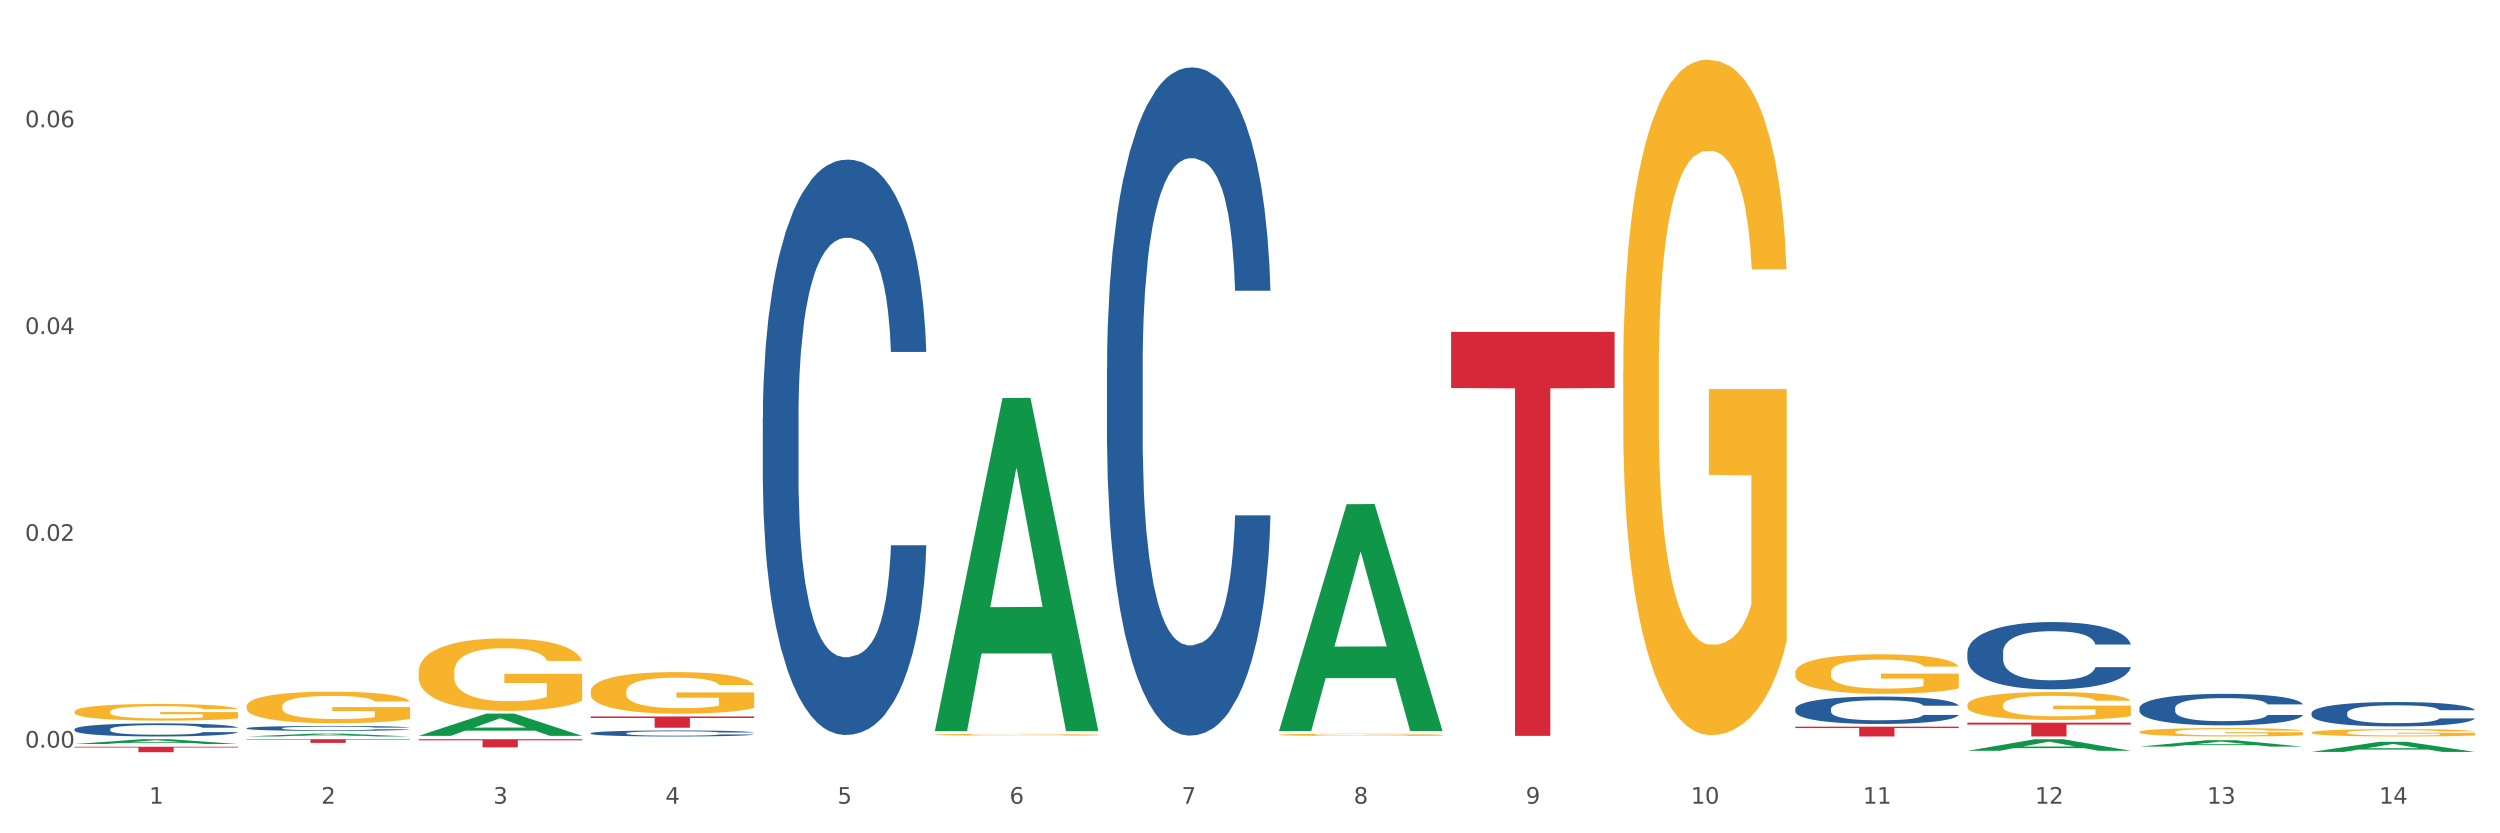
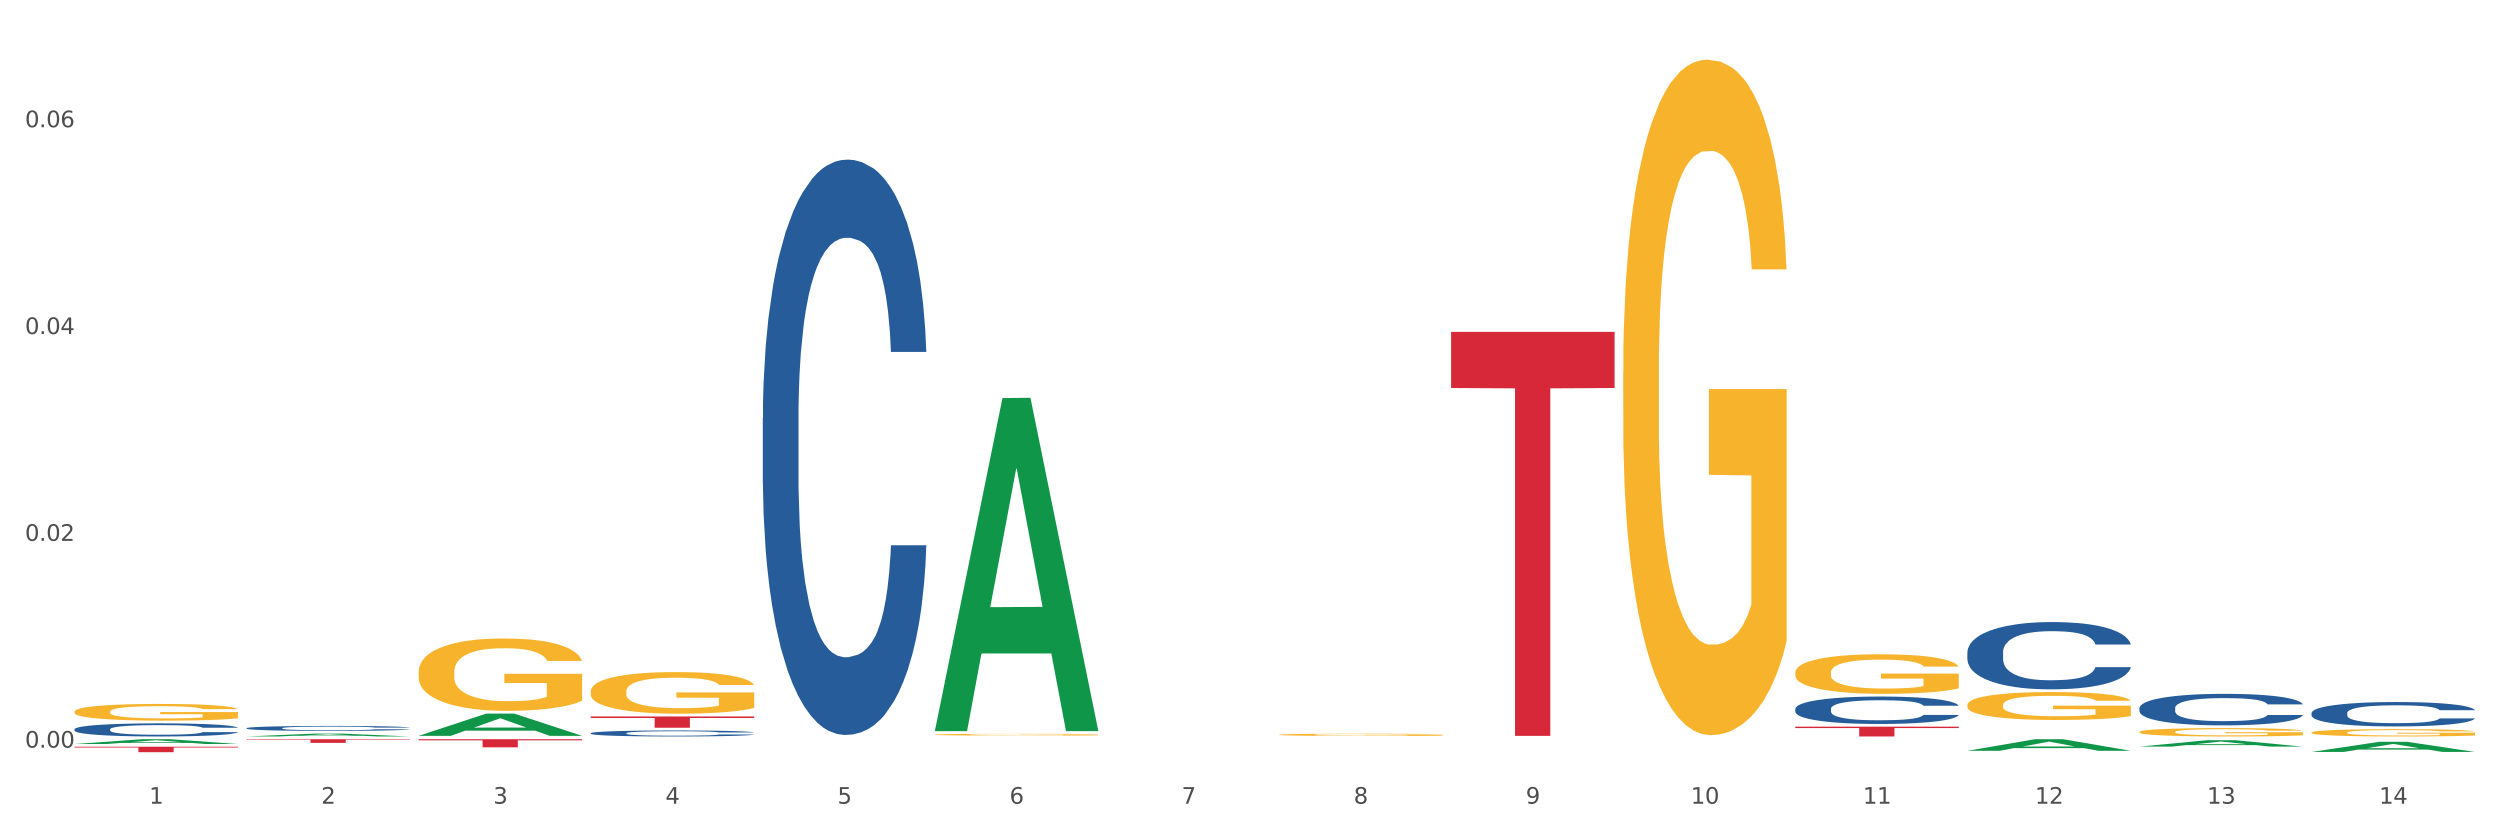
<svg xmlns="http://www.w3.org/2000/svg" xmlns:xlink="http://www.w3.org/1999/xlink" width="1080pt" height="360pt" viewBox="0 0 1080 360" version="1.1">
  <rect x="0" y="0" width="1080" height="360" fill="#333333" stroke="none" />
  <defs>
    <style type="text/css">*{stroke-linejoin: round; stroke-linecap: butt}</style>
  </defs>
  <g id="figure_1">
    <g id="patch_1">
      <path d="M 0 360  L 1080 360  L 1080 0  L 0 0  z " style="fill: #ffffff; stroke: #ffffff; stroke-linejoin: miter" />
    </g>
    <g id="axes_1">
      <g id="matplotlib.axis_1">
        <g id="xtick_1">
          <g id="text_1">
            <g style="fill: #4d4d4d" transform="translate(64.432 347.204) scale(0.096 -0.096)">
              <defs>
                <path id="DejaVuSans-31" d="M 794 531  L 1825 531  L 1825 4091  L 703 3866  L 703 4441  L 1819 4666  L 2450 4666  L 2450 531  L 3481 531  L 3481 0  L 794 0  L 794 531  z " transform="scale(0.016)" />
              </defs>
              <use xlink:href="#DejaVuSans-31" />
            </g>
          </g>
        </g>
        <g id="xtick_2">
          <g id="text_2">
            <g style="fill: #4d4d4d" transform="translate(138.771 347.204) scale(0.096 -0.096)">
              <defs>
                <path id="DejaVuSans-32" d="M 1228 531  L 3431 531  L 3431 0  L 469 0  L 469 531  Q 828 903 1448 1529  Q 2069 2156 2228 2338  Q 2531 2678 2651 2914  Q 2772 3150 2772 3378  Q 2772 3750 2511 3984  Q 2250 4219 1831 4219  Q 1534 4219 1204 4116  Q 875 4013 500 3803  L 500 4441  Q 881 4594 1212 4672  Q 1544 4750 1819 4750  Q 2544 4750 2975 4387  Q 3406 4025 3406 3419  Q 3406 3131 3298 2873  Q 3191 2616 2906 2266  Q 2828 2175 2409 1742  Q 1991 1309 1228 531  z " transform="scale(0.016)" />
              </defs>
              <use xlink:href="#DejaVuSans-32" />
            </g>
          </g>
        </g>
        <g id="xtick_3">
          <g id="text_3">
            <g style="fill: #4d4d4d" transform="translate(213.109 347.204) scale(0.096 -0.096)">
              <defs>
                <path id="DejaVuSans-33" d="M 2597 2516  Q 3050 2419 3304 2112  Q 3559 1806 3559 1356  Q 3559 666 3084 287  Q 2609 -91 1734 -91  Q 1441 -91 1130 -33  Q 819 25 488 141  L 488 750  Q 750 597 1062 519  Q 1375 441 1716 441  Q 2309 441 2620 675  Q 2931 909 2931 1356  Q 2931 1769 2642 2001  Q 2353 2234 1838 2234  L 1294 2234  L 1294 2753  L 1863 2753  Q 2328 2753 2575 2939  Q 2822 3125 2822 3475  Q 2822 3834 2567 4026  Q 2313 4219 1838 4219  Q 1578 4219 1281 4162  Q 984 4106 628 3988  L 628 4550  Q 988 4650 1302 4700  Q 1616 4750 1894 4750  Q 2613 4750 3031 4423  Q 3450 4097 3450 3541  Q 3450 3153 3228 2886  Q 3006 2619 2597 2516  z " transform="scale(0.016)" />
              </defs>
              <use xlink:href="#DejaVuSans-33" />
            </g>
          </g>
        </g>
        <g id="xtick_4">
          <g id="text_4">
            <g style="fill: #4d4d4d" transform="translate(287.448 347.204) scale(0.096 -0.096)">
              <defs>
                <path id="DejaVuSans-34" d="M 2419 4116  L 825 1625  L 2419 1625  L 2419 4116  z M 2253 4666  L 3047 4666  L 3047 1625  L 3713 1625  L 3713 1100  L 3047 1100  L 3047 0  L 2419 0  L 2419 1100  L 313 1100  L 313 1709  L 2253 4666  z " transform="scale(0.016)" />
              </defs>
              <use xlink:href="#DejaVuSans-34" />
            </g>
          </g>
        </g>
        <g id="xtick_5">
          <g id="text_5">
            <g style="fill: #4d4d4d" transform="translate(361.787 347.204) scale(0.096 -0.096)">
              <defs>
                <path id="DejaVuSans-35" d="M 691 4666  L 3169 4666  L 3169 4134  L 1269 4134  L 1269 2991  Q 1406 3038 1543 3061  Q 1681 3084 1819 3084  Q 2600 3084 3056 2656  Q 3513 2228 3513 1497  Q 3513 744 3044 326  Q 2575 -91 1722 -91  Q 1428 -91 1123 -41  Q 819 9 494 109  L 494 744  Q 775 591 1075 516  Q 1375 441 1709 441  Q 2250 441 2565 725  Q 2881 1009 2881 1497  Q 2881 1984 2565 2268  Q 2250 2553 1709 2553  Q 1456 2553 1204 2497  Q 953 2441 691 2322  L 691 4666  z " transform="scale(0.016)" />
              </defs>
              <use xlink:href="#DejaVuSans-35" />
            </g>
          </g>
        </g>
        <g id="xtick_6">
          <g id="text_6">
            <g style="fill: #4d4d4d" transform="translate(436.125 347.204) scale(0.096 -0.096)">
              <defs>
                <path id="DejaVuSans-36" d="M 2113 2584  Q 1688 2584 1439 2293  Q 1191 2003 1191 1497  Q 1191 994 1439 701  Q 1688 409 2113 409  Q 2538 409 2786 701  Q 3034 994 3034 1497  Q 3034 2003 2786 2293  Q 2538 2584 2113 2584  z M 3366 4563  L 3366 3988  Q 3128 4100 2886 4159  Q 2644 4219 2406 4219  Q 1781 4219 1451 3797  Q 1122 3375 1075 2522  Q 1259 2794 1537 2939  Q 1816 3084 2150 3084  Q 2853 3084 3261 2657  Q 3669 2231 3669 1497  Q 3669 778 3244 343  Q 2819 -91 2113 -91  Q 1303 -91 875 529  Q 447 1150 447 2328  Q 447 3434 972 4092  Q 1497 4750 2381 4750  Q 2619 4750 2861 4703  Q 3103 4656 3366 4563  z " transform="scale(0.016)" />
              </defs>
              <use xlink:href="#DejaVuSans-36" />
            </g>
          </g>
        </g>
        <g id="xtick_7">
          <g id="text_7">
            <g style="fill: #4d4d4d" transform="translate(510.464 347.204) scale(0.096 -0.096)">
              <defs>
                <path id="DejaVuSans-37" d="M 525 4666  L 3525 4666  L 3525 4397  L 1831 0  L 1172 0  L 2766 4134  L 525 4134  L 525 4666  z " transform="scale(0.016)" />
              </defs>
              <use xlink:href="#DejaVuSans-37" />
            </g>
          </g>
        </g>
        <g id="xtick_8">
          <g id="text_8">
            <g style="fill: #4d4d4d" transform="translate(584.803 347.204) scale(0.096 -0.096)">
              <defs>
                <path id="DejaVuSans-38" d="M 2034 2216  Q 1584 2216 1326 1975  Q 1069 1734 1069 1313  Q 1069 891 1326 650  Q 1584 409 2034 409  Q 2484 409 2743 651  Q 3003 894 3003 1313  Q 3003 1734 2745 1975  Q 2488 2216 2034 2216  z M 1403 2484  Q 997 2584 770 2862  Q 544 3141 544 3541  Q 544 4100 942 4425  Q 1341 4750 2034 4750  Q 2731 4750 3128 4425  Q 3525 4100 3525 3541  Q 3525 3141 3298 2862  Q 3072 2584 2669 2484  Q 3125 2378 3379 2068  Q 3634 1759 3634 1313  Q 3634 634 3220 271  Q 2806 -91 2034 -91  Q 1263 -91 848 271  Q 434 634 434 1313  Q 434 1759 690 2068  Q 947 2378 1403 2484  z M 1172 3481  Q 1172 3119 1398 2916  Q 1625 2713 2034 2713  Q 2441 2713 2670 2916  Q 2900 3119 2900 3481  Q 2900 3844 2670 4047  Q 2441 4250 2034 4250  Q 1625 4250 1398 4047  Q 1172 3844 1172 3481  z " transform="scale(0.016)" />
              </defs>
              <use xlink:href="#DejaVuSans-38" />
            </g>
          </g>
        </g>
        <g id="xtick_9">
          <g id="text_9">
            <g style="fill: #4d4d4d" transform="translate(659.142 347.204) scale(0.096 -0.096)">
              <defs>
                <path id="DejaVuSans-39" d="M 703 97  L 703 672  Q 941 559 1184 500  Q 1428 441 1663 441  Q 2288 441 2617 861  Q 2947 1281 2994 2138  Q 2813 1869 2534 1725  Q 2256 1581 1919 1581  Q 1219 1581 811 2004  Q 403 2428 403 3163  Q 403 3881 828 4315  Q 1253 4750 1959 4750  Q 2769 4750 3195 4129  Q 3622 3509 3622 2328  Q 3622 1225 3098 567  Q 2575 -91 1691 -91  Q 1453 -91 1209 -44  Q 966 3 703 97  z M 1959 2075  Q 2384 2075 2632 2365  Q 2881 2656 2881 3163  Q 2881 3666 2632 3958  Q 2384 4250 1959 4250  Q 1534 4250 1286 3958  Q 1038 3666 1038 3163  Q 1038 2656 1286 2365  Q 1534 2075 1959 2075  z " transform="scale(0.016)" />
              </defs>
              <use xlink:href="#DejaVuSans-39" />
            </g>
          </g>
        </g>
        <g id="xtick_10">
          <g id="text_10">
            <g style="fill: #4d4d4d" transform="translate(730.426 347.204) scale(0.096 -0.096)">
              <defs>
                <path id="DejaVuSans-30" d="M 2034 4250  Q 1547 4250 1301 3770  Q 1056 3291 1056 2328  Q 1056 1369 1301 889  Q 1547 409 2034 409  Q 2525 409 2770 889  Q 3016 1369 3016 2328  Q 3016 3291 2770 3770  Q 2525 4250 2034 4250  z M 2034 4750  Q 2819 4750 3233 4129  Q 3647 3509 3647 2328  Q 3647 1150 3233 529  Q 2819 -91 2034 -91  Q 1250 -91 836 529  Q 422 1150 422 2328  Q 422 3509 836 4129  Q 1250 4750 2034 4750  z " transform="scale(0.016)" />
              </defs>
              <use xlink:href="#DejaVuSans-31" />
              <use xlink:href="#DejaVuSans-30" transform="translate(63.623 0)" />
            </g>
          </g>
        </g>
        <g id="xtick_11">
          <g id="text_11">
            <g style="fill: #4d4d4d" transform="translate(804.765 347.204) scale(0.096 -0.096)">
              <use xlink:href="#DejaVuSans-31" />
              <use xlink:href="#DejaVuSans-31" transform="translate(63.623 0)" />
            </g>
          </g>
        </g>
        <g id="xtick_12">
          <g id="text_12">
            <g style="fill: #4d4d4d" transform="translate(879.104 347.204) scale(0.096 -0.096)">
              <use xlink:href="#DejaVuSans-31" />
              <use xlink:href="#DejaVuSans-32" transform="translate(63.623 0)" />
            </g>
          </g>
        </g>
        <g id="xtick_13">
          <g id="text_13">
            <g style="fill: #4d4d4d" transform="translate(953.442 347.204) scale(0.096 -0.096)">
              <use xlink:href="#DejaVuSans-31" />
              <use xlink:href="#DejaVuSans-33" transform="translate(63.623 0)" />
            </g>
          </g>
        </g>
        <g id="xtick_14">
          <g id="text_14">
            <g style="fill: #4d4d4d" transform="translate(1027.781 347.204) scale(0.096 -0.096)">
              <use xlink:href="#DejaVuSans-31" />
              <use xlink:href="#DejaVuSans-34" transform="translate(63.623 0)" />
            </g>
          </g>
        </g>
        <g id="xtick_15" />
        <g id="xtick_16" />
        <g id="xtick_17" />
        <g id="xtick_18" />
        <g id="xtick_19" />
        <g id="xtick_20" />
        <g id="xtick_21" />
        <g id="xtick_22" />
        <g id="xtick_23" />
        <g id="xtick_24" />
        <g id="xtick_25" />
        <g id="xtick_26" />
        <g id="xtick_27" />
      </g>
      <g id="matplotlib.axis_2">
        <g id="ytick_1">
          <g id="text_15">
            <g style="fill: #4d4d4d" transform="translate(10.8 322.978) scale(0.096 -0.096)">
              <defs>
                <path id="DejaVuSans-2e" d="M 684 794  L 1344 794  L 1344 0  L 684 0  L 684 794  z " transform="scale(0.016)" />
              </defs>
              <use xlink:href="#DejaVuSans-30" />
              <use xlink:href="#DejaVuSans-2e" transform="translate(63.623 0)" />
              <use xlink:href="#DejaVuSans-30" transform="translate(95.41 0)" />
              <use xlink:href="#DejaVuSans-30" transform="translate(159.033 0)" />
            </g>
          </g>
        </g>
        <g id="ytick_2">
          <g id="text_16">
            <g style="fill: #4d4d4d" transform="translate(10.8 233.642) scale(0.096 -0.096)">
              <use xlink:href="#DejaVuSans-30" />
              <use xlink:href="#DejaVuSans-2e" transform="translate(63.623 0)" />
              <use xlink:href="#DejaVuSans-30" transform="translate(95.41 0)" />
              <use xlink:href="#DejaVuSans-32" transform="translate(159.033 0)" />
            </g>
          </g>
        </g>
        <g id="ytick_3">
          <g id="text_17">
            <g style="fill: #4d4d4d" transform="translate(10.8 144.305) scale(0.096 -0.096)">
              <use xlink:href="#DejaVuSans-30" />
              <use xlink:href="#DejaVuSans-2e" transform="translate(63.623 0)" />
              <use xlink:href="#DejaVuSans-30" transform="translate(95.41 0)" />
              <use xlink:href="#DejaVuSans-34" transform="translate(159.033 0)" />
            </g>
          </g>
        </g>
        <g id="ytick_4">
          <g id="text_18">
            <g style="fill: #4d4d4d" transform="translate(10.8 54.968) scale(0.096 -0.096)">
              <use xlink:href="#DejaVuSans-30" />
              <use xlink:href="#DejaVuSans-2e" transform="translate(63.623 0)" />
              <use xlink:href="#DejaVuSans-30" transform="translate(95.41 0)" />
              <use xlink:href="#DejaVuSans-36" transform="translate(159.033 0)" />
            </g>
          </g>
        </g>
        <g id="ytick_5" />
        <g id="ytick_6" />
        <g id="ytick_7" />
      </g>
      <g id="PolyCollection_1">
        <path d="M 32.175 321.415  L 32.248 321.413  L 61.37 319.333  L 73.456 319.331  L 102.797 321.419  L 88.818 321.419  L 82.484 320.933  L 52.415 320.933  L 52.197 320.941  L 46.081 321.419  L 32.175 321.419  L 32.175 321.415  L 56.201 320.643  L 78.698 320.641  L 67.559 319.776  L 67.413 319.772  L 67.267 319.778  L 56.128 320.641  L 56.201 320.643  L 32.175 321.415  z " clip-path="url(#pba600b76f0)" style="fill: #109648" />
        <path d="M 106.514 318.154  L 106.587 318.153  L 135.709 316.923  L 147.795 316.922  L 177.135 318.157  L 163.157 318.157  L 156.823 317.869  L 126.754 317.869  L 126.535 317.874  L 120.42 318.157  L 106.514 318.157  L 106.514 318.154  L 130.54 317.698  L 153.037 317.696  L 141.897 317.185  L 141.752 317.183  L 141.606 317.186  L 130.467 317.696  L 130.54 317.698  L 106.514 318.154  z " clip-path="url(#pba600b76f0)" style="fill: #109648" />
        <path d="M 180.852 317.869  L 180.925 317.86  L 210.048 308.279  L 222.133 308.27  L 251.474 317.887  L 237.495 317.887  L 231.161 315.648  L 201.092 315.648  L 200.874 315.684  L 194.758 317.887  L 180.852 317.887  L 180.852 317.869  L 204.878 314.311  L 227.375 314.302  L 216.236 310.32  L 216.09 310.302  L 215.945 310.329  L 204.806 314.302  L 204.878 314.311  L 180.852 317.869  z " clip-path="url(#pba600b76f0)" style="fill: #109648" />
        <path d="M 403.869 315.574  L 403.941 315.439  L 433.064 171.972  L 445.15 171.837  L 474.49 315.844  L 460.512 315.844  L 454.177 282.31  L 424.109 282.31  L 423.89 282.851  L 417.774 315.844  L 403.869 315.844  L 403.869 315.574  L 427.895 262.298  L 450.392 262.163  L 439.252 202.532  L 439.107 202.261  L 438.961 202.667  L 427.822 262.163  L 427.895 262.298  L 403.869 315.574  z " clip-path="url(#pba600b76f0)" style="fill: #109648" />
-         <path d="M 552.546 315.614  L 552.619 315.522  L 581.741 217.823  L 593.827 217.731  L 623.168 315.798  L 609.189 315.798  L 602.855 292.962  L 572.786 292.962  L 572.568 293.33  L 566.452 315.798  L 552.546 315.798  L 552.546 315.614  L 576.572 279.334  L 599.069 279.242  L 587.93 238.633  L 587.784 238.449  L 587.638 238.726  L 576.499 279.242  L 576.572 279.334  L 552.546 315.614  z " clip-path="url(#pba600b76f0)" style="fill: #109648" />
        <path d="M 849.901 324.349  L 849.974 324.344  L 879.096 319.336  L 891.182 319.331  L 920.523 324.358  L 906.544 324.358  L 900.21 323.187  L 870.141 323.187  L 869.922 323.206  L 863.807 324.358  L 849.901 324.358  L 849.901 324.349  L 873.927 322.489  L 896.424 322.484  L 885.284 320.403  L 885.139 320.393  L 884.993 320.407  L 873.854 322.484  L 873.927 322.489  L 849.901 324.349  z " clip-path="url(#pba600b76f0)" style="fill: #109648" />
        <path d="M 924.24 322.538  L 924.312 322.535  L 953.435 319.763  L 965.52 319.76  L 994.861 322.543  L 980.883 322.543  L 974.548 321.895  L 944.48 321.895  L 944.261 321.905  L 938.145 322.543  L 924.24 322.543  L 924.24 322.538  L 948.265 321.508  L 970.763 321.506  L 959.623 320.353  L 959.478 320.348  L 959.332 320.356  L 948.193 321.506  L 948.265 321.508  L 924.24 322.538  z " clip-path="url(#pba600b76f0)" style="fill: #109648" />
        <path d="M 998.578 324.839  L 998.651 324.835  L 1027.773 320.467  L 1039.859 320.463  L 1069.2 324.847  L 1055.221 324.847  L 1048.887 323.826  L 1018.818 323.826  L 1018.6 323.843  L 1012.484 324.847  L 998.578 324.847  L 998.578 324.839  L 1022.604 323.217  L 1045.101 323.213  L 1033.962 321.398  L 1033.816 321.39  L 1033.671 321.402  L 1022.531 323.213  L 1022.604 323.217  L 998.578 324.839  z " clip-path="url(#pba600b76f0)" style="fill: #109648" />
        <path d="M 32.175 322.593  L 102.797 322.593  L 102.797 322.921  L 75.017 322.923  L 75.017 324.95  L 59.788 324.95  L 59.788 322.923  L 32.175 322.921  L 32.175 322.595  L 32.175 322.593  z " clip-path="url(#pba600b76f0)" style="fill: #d62839" />
        <path d="M 701.223 160.617  L 701.307 160.35  L 701.307 150.756  L 701.474 142.494  L 702.307 122.505  L 703.558 105.981  L 704.475 97.186  L 705.392 89.99  L 706.476 82.794  L 707.81 75.332  L 710.228 64.404  L 711.729 58.808  L 713.563 52.944  L 716.899 44.416  L 719.317 39.618  L 721.818 35.621  L 725.903 30.823  L 728.572 28.691  L 731.406 27.092  L 734.825 26.026  L 737.41 25.759  L 743.08 26.559  L 747.915 28.958  L 750.25 30.823  L 753.252 34.022  L 754.836 36.154  L 757.421 40.418  L 760.089 46.015  L 761.923 50.812  L 764.675 59.874  L 766.759 68.935  L 768.677 80.129  L 769.677 87.858  L 770.428 95.054  L 771.095 103.316  L 771.762 116.375  L 756.754 116.375  L 756.17 107.047  L 755.253 98.252  L 753.919 89.724  L 752.751 84.393  L 750.75 77.73  L 748.916 73.466  L 746.998 70.268  L 744.664 67.603  L 742.829 66.27  L 740.245 65.204  L 735.159 65.47  L 731.74 67.603  L 729.405 70.268  L 727.905 72.666  L 726.571 75.332  L 725.07 79.063  L 723.319 84.66  L 722.068 89.724  L 720.817 96.12  L 719.817 102.516  L 718.9 109.979  L 718.149 117.974  L 717.566 126.236  L 717.065 136.364  L 716.648 153.154  L 716.648 189.667  L 716.815 197.929  L 717.232 208.856  L 717.732 217.118  L 718.566 226.98  L 719.317 233.643  L 720.734 243.237  L 722.318 251.233  L 723.569 256.296  L 724.82 260.561  L 726.987 266.424  L 729.405 271.221  L 731.49 274.153  L 734.325 276.818  L 736.242 277.884  L 737.91 278.417  L 741.996 278.417  L 744.914 277.618  L 748.166 275.752  L 750.667 273.354  L 752.751 270.422  L 755.086 265.625  L 756.587 261.094  L 756.587 205.392  L 738.244 205.125  L 738.244 168.079  L 771.845 168.079  L 771.845 276.818  L 770.428 282.415  L 768.844 287.479  L 767.176 292.01  L 764.675 297.607  L 761.673 302.937  L 759.005 306.668  L 756.17 309.866  L 752.835 312.798  L 748.499 315.463  L 745.831 316.529  L 742.496 317.329  L 738.577 317.595  L 735.159 317.062  L 731.823 315.73  L 728.321 313.331  L 724.903 309.866  L 722.318 306.402  L 719.733 302.137  L 716.982 296.54  L 714.814 291.21  L 713.147 286.413  L 711.312 280.283  L 709.311 272.287  L 707.81 265.091  L 706.476 257.629  L 705.059 248.034  L 704.058 239.772  L 703.058 229.378  L 702.474 221.649  L 701.807 209.656  L 701.307 192.865  L 701.223 160.617  z " clip-path="url(#pba600b76f0)" style="fill: #f7b32b" />
        <path d="M 849.901 304.544  L 849.984 304.533  L 849.984 304.137  L 850.151 303.795  L 850.985 302.969  L 852.235 302.287  L 853.153 301.923  L 854.07 301.626  L 855.154 301.329  L 856.488 301.02  L 858.906 300.569  L 860.407 300.337  L 862.241 300.095  L 865.576 299.743  L 867.994 299.545  L 870.495 299.379  L 874.581 299.181  L 877.249 299.093  L 880.084 299.027  L 883.502 298.983  L 886.087 298.972  L 891.757 299.005  L 896.593 299.104  L 898.927 299.181  L 901.929 299.313  L 903.513 299.401  L 906.098 299.578  L 908.766 299.809  L 910.601 300.007  L 913.352 300.382  L 915.436 300.756  L 917.354 301.218  L 918.355 301.538  L 919.105 301.835  L 919.772 302.177  L 920.439 302.716  L 905.431 302.716  L 904.847 302.331  L 903.93 301.967  L 902.596 301.615  L 901.429 301.395  L 899.428 301.119  L 897.593 300.943  L 895.676 300.811  L 893.341 300.701  L 891.507 300.646  L 888.922 300.602  L 883.836 300.613  L 880.417 300.701  L 878.083 300.811  L 876.582 300.91  L 875.248 301.02  L 873.747 301.174  L 871.996 301.406  L 870.745 301.615  L 869.495 301.879  L 868.494 302.144  L 867.577 302.452  L 866.827 302.782  L 866.243 303.124  L 865.743 303.542  L 865.326 304.236  L 865.326 305.745  L 865.493 306.086  L 865.91 306.538  L 866.41 306.879  L 867.244 307.286  L 867.994 307.562  L 869.411 307.958  L 870.996 308.289  L 872.246 308.498  L 873.497 308.674  L 875.665 308.916  L 878.083 309.114  L 880.167 309.236  L 883.002 309.346  L 884.92 309.39  L 886.587 309.412  L 890.673 309.412  L 893.591 309.379  L 896.843 309.302  L 899.344 309.203  L 901.429 309.081  L 903.763 308.883  L 905.264 308.696  L 905.264 306.394  L 886.921 306.383  L 886.921 304.853  L 920.523 304.853  L 920.523 309.346  L 919.105 309.577  L 917.521 309.786  L 915.853 309.973  L 913.352 310.205  L 910.35 310.425  L 907.682 310.579  L 904.847 310.711  L 901.512 310.832  L 897.177 310.943  L 894.508 310.987  L 891.173 311.02  L 887.254 311.031  L 883.836 311.009  L 880.501 310.954  L 876.999 310.854  L 873.58 310.711  L 870.996 310.568  L 868.411 310.392  L 865.659 310.161  L 863.492 309.94  L 861.824 309.742  L 859.99 309.489  L 857.989 309.159  L 856.488 308.861  L 855.154 308.553  L 853.736 308.156  L 852.736 307.815  L 851.735 307.386  L 851.151 307.066  L 850.484 306.571  L 849.984 305.877  L 849.901 304.544  z " clip-path="url(#pba600b76f0)" style="fill: #f7b32b" />
        <path d="M 924.24 316.208  L 924.323 316.204  L 924.323 316.085  L 924.49 315.983  L 925.323 315.734  L 926.574 315.529  L 927.491 315.42  L 928.408 315.331  L 929.492 315.241  L 930.826 315.149  L 933.244 315.013  L 934.745 314.943  L 936.58 314.871  L 939.915 314.765  L 942.333 314.705  L 944.834 314.655  L 948.92 314.596  L 951.588 314.569  L 954.423 314.55  L 957.841 314.536  L 960.426 314.533  L 966.096 314.543  L 970.932 314.573  L 973.266 314.596  L 976.268 314.636  L 977.852 314.662  L 980.437 314.715  L 983.105 314.784  L 984.939 314.844  L 987.691 314.957  L 989.775 315.069  L 991.693 315.208  L 992.693 315.304  L 993.444 315.393  L 994.111 315.496  L 994.778 315.658  L 979.77 315.658  L 979.186 315.542  L 978.269 315.433  L 976.935 315.327  L 975.768 315.261  L 973.766 315.178  L 971.932 315.125  L 970.014 315.086  L 967.68 315.053  L 965.845 315.036  L 963.261 315.023  L 958.175 315.026  L 954.756 315.053  L 952.422 315.086  L 950.921 315.115  L 949.587 315.149  L 948.086 315.195  L 946.335 315.264  L 945.084 315.327  L 943.834 315.407  L 942.833 315.486  L 941.916 315.579  L 941.165 315.678  L 940.582 315.781  L 940.081 315.906  L 939.665 316.115  L 939.665 316.568  L 939.831 316.671  L 940.248 316.807  L 940.749 316.909  L 941.582 317.032  L 942.333 317.114  L 943.75 317.233  L 945.334 317.333  L 946.585 317.396  L 947.836 317.449  L 950.004 317.521  L 952.422 317.581  L 954.506 317.617  L 957.341 317.65  L 959.259 317.664  L 960.926 317.67  L 965.012 317.67  L 967.93 317.66  L 971.182 317.637  L 973.683 317.607  L 975.768 317.571  L 978.102 317.511  L 979.603 317.455  L 979.603 316.764  L 961.26 316.76  L 961.26 316.3  L 994.861 316.3  L 994.861 317.65  L 993.444 317.72  L 991.86 317.783  L 990.192 317.839  L 987.691 317.909  L 984.689 317.975  L 982.021 318.021  L 979.186 318.061  L 975.851 318.097  L 971.515 318.13  L 968.847 318.144  L 965.512 318.153  L 961.593 318.157  L 958.175 318.15  L 954.84 318.134  L 951.338 318.104  L 947.919 318.061  L 945.334 318.018  L 942.75 317.965  L 939.998 317.895  L 937.83 317.829  L 936.163 317.77  L 934.328 317.693  L 932.327 317.594  L 930.826 317.505  L 929.492 317.412  L 928.075 317.293  L 927.074 317.19  L 926.074 317.061  L 925.49 316.965  L 924.823 316.816  L 924.323 316.608  L 924.24 316.208  z " clip-path="url(#pba600b76f0)" style="fill: #f7b32b" />
        <path d="M 998.578 316.456  L 998.662 316.453  L 998.662 316.349  L 998.828 316.26  L 999.662 316.043  L 1000.913 315.864  L 1001.83 315.769  L 1002.747 315.691  L 1003.831 315.613  L 1005.165 315.532  L 1007.583 315.414  L 1009.084 315.353  L 1010.918 315.29  L 1014.253 315.197  L 1016.671 315.145  L 1019.173 315.102  L 1023.258 315.05  L 1025.926 315.027  L 1028.761 315.01  L 1032.18 314.998  L 1034.765 314.995  L 1040.434 315.004  L 1045.27 315.03  L 1047.605 315.05  L 1050.607 315.085  L 1052.191 315.108  L 1054.775 315.154  L 1057.444 315.215  L 1059.278 315.267  L 1062.029 315.365  L 1064.114 315.463  L 1066.032 315.584  L 1067.032 315.668  L 1067.783 315.746  L 1068.45 315.835  L 1069.117 315.977  L 1054.108 315.977  L 1053.525 315.876  L 1052.608 315.781  L 1051.274 315.688  L 1050.106 315.63  L 1048.105 315.558  L 1046.271 315.512  L 1044.353 315.477  L 1042.019 315.449  L 1040.184 315.434  L 1037.599 315.423  L 1032.513 315.425  L 1029.095 315.449  L 1026.76 315.477  L 1025.259 315.503  L 1023.925 315.532  L 1022.425 315.573  L 1020.674 315.633  L 1019.423 315.688  L 1018.172 315.758  L 1017.172 315.827  L 1016.255 315.908  L 1015.504 315.994  L 1014.92 316.084  L 1014.42 316.193  L 1014.003 316.375  L 1014.003 316.771  L 1014.17 316.86  L 1014.587 316.979  L 1015.087 317.068  L 1015.921 317.175  L 1016.671 317.247  L 1018.089 317.351  L 1019.673 317.438  L 1020.924 317.493  L 1022.174 317.539  L 1024.342 317.602  L 1026.76 317.654  L 1028.845 317.686  L 1031.68 317.715  L 1033.597 317.727  L 1035.265 317.732  L 1039.35 317.732  L 1042.269 317.724  L 1045.52 317.704  L 1048.022 317.678  L 1050.106 317.646  L 1052.441 317.594  L 1053.942 317.545  L 1053.942 316.941  L 1035.598 316.938  L 1035.598 316.537  L 1069.2 316.537  L 1069.2 317.715  L 1067.783 317.776  L 1066.198 317.831  L 1064.531 317.88  L 1062.029 317.94  L 1059.028 317.998  L 1056.36 318.038  L 1053.525 318.073  L 1050.19 318.105  L 1045.854 318.134  L 1043.186 318.145  L 1039.851 318.154  L 1035.932 318.157  L 1032.513 318.151  L 1029.178 318.137  L 1025.676 318.111  L 1022.258 318.073  L 1019.673 318.036  L 1017.088 317.989  L 1014.337 317.929  L 1012.169 317.871  L 1010.501 317.819  L 1008.667 317.753  L 1006.666 317.666  L 1005.165 317.588  L 1003.831 317.507  L 1002.414 317.403  L 1001.413 317.314  L 1000.413 317.201  L 999.829 317.117  L 999.162 316.987  L 998.662 316.806  L 998.578 316.456  z " clip-path="url(#pba600b76f0)" style="fill: #f7b32b" />
        <path d="M 775.562 290.548  L 775.645 290.532  L 775.645 289.971  L 775.812 289.487  L 776.646 288.317  L 777.897 287.35  L 778.814 286.836  L 779.731 286.415  L 780.815 285.993  L 782.149 285.557  L 784.567 284.917  L 786.068 284.59  L 787.902 284.247  L 791.237 283.748  L 793.655 283.467  L 796.157 283.233  L 800.242 282.952  L 802.91 282.827  L 805.745 282.734  L 809.164 282.671  L 811.748 282.656  L 817.418 282.703  L 822.254 282.843  L 824.589 282.952  L 827.59 283.139  L 829.175 283.264  L 831.759 283.514  L 834.427 283.841  L 836.262 284.122  L 839.013 284.652  L 841.098 285.182  L 843.015 285.838  L 844.016 286.29  L 844.766 286.711  L 845.433 287.194  L 846.1 287.959  L 831.092 287.959  L 830.509 287.413  L 829.592 286.898  L 828.257 286.399  L 827.09 286.087  L 825.089 285.697  L 823.255 285.448  L 821.337 285.26  L 819.002 285.104  L 817.168 285.026  L 814.583 284.964  L 809.497 284.98  L 806.079 285.104  L 803.744 285.26  L 802.243 285.401  L 800.909 285.557  L 799.408 285.775  L 797.657 286.103  L 796.407 286.399  L 795.156 286.773  L 794.156 287.148  L 793.238 287.584  L 792.488 288.052  L 791.904 288.536  L 791.404 289.128  L 790.987 290.111  L 790.987 292.248  L 791.154 292.731  L 791.571 293.371  L 792.071 293.854  L 792.905 294.431  L 793.655 294.821  L 795.073 295.383  L 796.657 295.851  L 797.908 296.147  L 799.158 296.397  L 801.326 296.74  L 803.744 297.021  L 805.829 297.192  L 808.663 297.348  L 810.581 297.41  L 812.249 297.442  L 816.334 297.442  L 819.253 297.395  L 822.504 297.286  L 825.006 297.145  L 827.09 296.974  L 829.425 296.693  L 830.926 296.428  L 830.926 293.168  L 812.582 293.152  L 812.582 290.985  L 846.184 290.985  L 846.184 297.348  L 844.766 297.676  L 843.182 297.972  L 841.515 298.237  L 839.013 298.565  L 836.012 298.877  L 833.344 299.095  L 830.509 299.282  L 827.174 299.454  L 822.838 299.61  L 820.17 299.672  L 816.835 299.719  L 812.916 299.734  L 809.497 299.703  L 806.162 299.625  L 802.66 299.485  L 799.242 299.282  L 796.657 299.079  L 794.072 298.83  L 791.321 298.502  L 789.153 298.19  L 787.485 297.91  L 785.651 297.551  L 783.65 297.083  L 782.149 296.662  L 780.815 296.225  L 779.398 295.664  L 778.397 295.18  L 777.396 294.572  L 776.813 294.119  L 776.146 293.418  L 775.645 292.435  L 775.562 290.548  z " clip-path="url(#pba600b76f0)" style="fill: #f7b32b" />
        <path d="M 552.546 317.417  L 552.629 317.416  L 552.629 317.385  L 552.796 317.357  L 553.63 317.291  L 554.881 317.237  L 555.798 317.208  L 556.715 317.184  L 557.799 317.161  L 559.133 317.136  L 561.551 317.1  L 563.052 317.082  L 564.886 317.062  L 568.221 317.034  L 570.639 317.018  L 573.141 317.005  L 577.226 316.989  L 579.894 316.982  L 582.729 316.977  L 586.148 316.974  L 588.732 316.973  L 594.402 316.975  L 599.238 316.983  L 601.573 316.989  L 604.574 317  L 606.158 317.007  L 608.743 317.021  L 611.411 317.039  L 613.246 317.055  L 615.997 317.085  L 618.082 317.115  L 619.999 317.152  L 621 317.177  L 621.75 317.201  L 622.417 317.228  L 623.084 317.271  L 608.076 317.271  L 607.493 317.241  L 606.575 317.212  L 605.241 317.183  L 604.074 317.166  L 602.073 317.144  L 600.239 317.13  L 598.321 317.119  L 595.986 317.111  L 594.152 317.106  L 591.567 317.103  L 586.481 317.104  L 583.063 317.111  L 580.728 317.119  L 579.227 317.127  L 577.893 317.136  L 576.392 317.148  L 574.641 317.167  L 573.391 317.183  L 572.14 317.205  L 571.139 317.226  L 570.222 317.25  L 569.472 317.277  L 568.888 317.304  L 568.388 317.337  L 567.971 317.392  L 567.971 317.513  L 568.138 317.54  L 568.555 317.576  L 569.055 317.603  L 569.889 317.636  L 570.639 317.658  L 572.057 317.689  L 573.641 317.716  L 574.891 317.732  L 576.142 317.746  L 578.31 317.766  L 580.728 317.782  L 582.812 317.791  L 585.647 317.8  L 587.565 317.804  L 589.233 317.805  L 593.318 317.805  L 596.236 317.803  L 599.488 317.796  L 601.99 317.789  L 604.074 317.779  L 606.409 317.763  L 607.909 317.748  L 607.909 317.565  L 589.566 317.564  L 589.566 317.442  L 623.168 317.442  L 623.168 317.8  L 621.75 317.818  L 620.166 317.835  L 618.499 317.85  L 615.997 317.869  L 612.996 317.886  L 610.327 317.898  L 607.493 317.909  L 604.157 317.919  L 599.822 317.927  L 597.154 317.931  L 593.818 317.934  L 589.9 317.934  L 586.481 317.933  L 583.146 317.928  L 579.644 317.92  L 576.226 317.909  L 573.641 317.897  L 571.056 317.883  L 568.305 317.865  L 566.137 317.847  L 564.469 317.832  L 562.635 317.811  L 560.634 317.785  L 559.133 317.761  L 557.799 317.737  L 556.381 317.705  L 555.381 317.678  L 554.38 317.644  L 553.797 317.618  L 553.13 317.579  L 552.629 317.523  L 552.546 317.417  z " clip-path="url(#pba600b76f0)" style="fill: #f7b32b" />
        <path d="M 403.869 317.371  L 403.952 317.371  L 403.952 317.345  L 404.119 317.324  L 404.952 317.272  L 406.203 317.228  L 407.12 317.205  L 408.037 317.187  L 409.121 317.168  L 410.455 317.148  L 412.873 317.12  L 414.374 317.105  L 416.209 317.09  L 419.544 317.068  L 421.962 317.055  L 424.463 317.045  L 428.549 317.032  L 431.217 317.026  L 434.052 317.022  L 437.47 317.019  L 440.055 317.019  L 445.725 317.021  L 450.561 317.027  L 452.895 317.032  L 455.897 317.04  L 457.481 317.046  L 460.066 317.057  L 462.734 317.072  L 464.568 317.084  L 467.32 317.108  L 469.404 317.132  L 471.322 317.161  L 472.322 317.181  L 473.073 317.2  L 473.74 317.221  L 474.407 317.256  L 459.399 317.256  L 458.815 317.231  L 457.898 317.208  L 456.564 317.186  L 455.397 317.172  L 453.396 317.155  L 451.561 317.143  L 449.643 317.135  L 447.309 317.128  L 445.475 317.125  L 442.89 317.122  L 437.804 317.123  L 434.385 317.128  L 432.051 317.135  L 430.55 317.141  L 429.216 317.148  L 427.715 317.158  L 425.964 317.173  L 424.713 317.186  L 423.463 317.203  L 422.462 317.219  L 421.545 317.239  L 420.794 317.26  L 420.211 317.281  L 419.711 317.308  L 419.294 317.352  L 419.294 317.447  L 419.46 317.469  L 419.877 317.497  L 420.378 317.519  L 421.211 317.545  L 421.962 317.562  L 423.379 317.587  L 424.963 317.608  L 426.214 317.621  L 427.465 317.633  L 429.633 317.648  L 432.051 317.66  L 434.135 317.668  L 436.97 317.675  L 438.888 317.678  L 440.555 317.679  L 444.641 317.679  L 447.559 317.677  L 450.811 317.672  L 453.312 317.666  L 455.397 317.658  L 457.731 317.646  L 459.232 317.634  L 459.232 317.488  L 440.889 317.488  L 440.889 317.391  L 474.49 317.391  L 474.49 317.675  L 473.073 317.69  L 471.489 317.703  L 469.821 317.715  L 467.32 317.729  L 464.318 317.743  L 461.65 317.753  L 458.815 317.761  L 455.48 317.769  L 451.144 317.776  L 448.476 317.779  L 445.141 317.781  L 441.222 317.782  L 437.804 317.78  L 434.469 317.777  L 430.967 317.77  L 427.548 317.761  L 424.963 317.752  L 422.379 317.741  L 419.627 317.727  L 417.459 317.713  L 415.792 317.7  L 413.957 317.684  L 411.956 317.663  L 410.455 317.644  L 409.121 317.625  L 407.704 317.6  L 406.703 317.578  L 405.703 317.551  L 405.119 317.531  L 404.452 317.499  L 403.952 317.456  L 403.869 317.371  z " clip-path="url(#pba600b76f0)" style="fill: #f7b32b" />
        <path d="M 106.514 319.331  L 177.135 319.331  L 177.135 319.55  L 149.355 319.552  L 149.355 320.908  L 134.126 320.908  L 134.126 319.552  L 106.514 319.55  L 106.514 319.333  L 106.514 319.331  z " clip-path="url(#pba600b76f0)" style="fill: #d62839" />
        <path d="M 180.852 319.331  L 251.474 319.331  L 251.474 319.821  L 223.694 319.825  L 223.694 322.858  L 208.465 322.858  L 208.465 319.825  L 180.852 319.821  L 180.852 319.334  L 180.852 319.331  z " clip-path="url(#pba600b76f0)" style="fill: #d62839" />
        <path d="M 255.191 309.5  L 325.813 309.5  L 325.813 310.18  L 298.033 310.184  L 298.033 314.392  L 282.804 314.392  L 282.804 310.184  L 255.191 310.18  L 255.191 309.505  L 255.191 309.5  z " clip-path="url(#pba600b76f0)" style="fill: #d62839" />
        <path d="M 626.885 143.356  L 697.506 143.356  L 697.506 167.612  L 669.726 167.776  L 669.726 317.902  L 654.497 317.902  L 654.497 167.776  L 626.885 167.612  L 626.885 143.52  L 626.885 143.356  z " clip-path="url(#pba600b76f0)" style="fill: #d62839" />
        <path d="M 775.562 306.23  L 775.646 306.219  L 775.646 305.916  L 775.896 305.505  L 776.814 304.748  L 777.983 304.175  L 779.986 303.504  L 781.072 303.223  L 782.491 302.91  L 785.412 302.401  L 788.752 301.969  L 791.089 301.731  L 792.842 301.579  L 796.765 301.309  L 799.019 301.19  L 801.357 301.093  L 803.36 301.028  L 806.699 300.952  L 809.37 300.92  L 812.459 300.909  L 815.047 300.92  L 818.469 300.963  L 823.478 301.093  L 825.398 301.168  L 827.986 301.298  L 830.657 301.471  L 832.828 301.644  L 835.332 301.893  L 837.92 302.217  L 840.424 302.628  L 842.177 303.007  L 843.596 303.407  L 844.848 303.894  L 845.766 304.424  L 846.184 304.867  L 830.908 304.867  L 830.49 304.467  L 829.655 304.034  L 828.821 303.742  L 827.902 303.504  L 826.483 303.234  L 825.231 303.061  L 823.144 302.856  L 821.224 302.726  L 819.638 302.65  L 817.718 302.585  L 813.628 302.52  L 810.706 302.52  L 808.87 302.542  L 806.616 302.596  L 804.696 302.672  L 802.442 302.801  L 800.689 302.942  L 798.936 303.126  L 797.934 303.256  L 796.431 303.494  L 795.43 303.688  L 794.094 304.024  L 793.343 304.262  L 792.007 304.878  L 791.423 305.332  L 791.172 305.646  L 791.005 305.992  L 791.005 307.679  L 791.506 308.436  L 791.924 308.761  L 792.591 309.129  L 793.844 309.604  L 795.68 310.069  L 797.6 310.405  L 799.186 310.61  L 800.689 310.762  L 802.191 310.881  L 804.028 310.989  L 805.53 311.054  L 807.784 311.119  L 810.456 311.151  L 812.543 311.151  L 816.8 311.097  L 818.72 311.043  L 820.556 310.967  L 822.56 310.848  L 824.146 310.718  L 825.064 310.621  L 826.567 310.416  L 827.735 310.199  L 828.737 309.951  L 829.405 309.734  L 830.156 309.41  L 830.741 309.042  L 830.908 308.847  L 846.184 308.847  L 845.85 309.237  L 845.266 309.615  L 844.097 310.124  L 843.179 310.416  L 841.76 310.773  L 840.257 311.075  L 838.17 311.411  L 836.25 311.659  L 834.247 311.876  L 832.076 312.07  L 828.153 312.341  L 826.734 312.416  L 823.728 312.546  L 821.391 312.622  L 817.969 312.698  L 814.463 312.741  L 810.79 312.752  L 807.534 312.73  L 803.944 312.665  L 801.69 312.6  L 799.186 312.503  L 796.264 312.352  L 793.51 312.168  L 790.922 311.951  L 788.501 311.703  L 786.247 311.421  L 783.325 310.956  L 781.155 310.502  L 779.569 310.08  L 778.484 309.723  L 777.399 309.269  L 776.814 308.955  L 775.896 308.198  L 775.562 307.495  L 775.562 306.23  z " clip-path="url(#pba600b76f0)" style="fill: #255c99" />
-         <path d="M 478.207 158.824  L 478.291 158.56  L 478.291 151.179  L 478.541 141.161  L 479.459 122.706  L 480.628 108.733  L 482.632 92.388  L 483.717 85.534  L 485.136 77.888  L 488.058 65.497  L 491.397 54.952  L 493.734 49.152  L 495.487 45.461  L 499.41 38.87  L 501.664 35.97  L 504.002 33.597  L 506.005 32.016  L 509.344 30.17  L 512.016 29.379  L 515.104 29.116  L 517.692 29.379  L 521.115 30.434  L 526.123 33.597  L 528.043 35.443  L 530.631 38.607  L 533.302 42.825  L 535.473 47.043  L 537.977 53.106  L 540.565 61.016  L 543.069 71.034  L 544.822 80.261  L 546.241 90.015  L 547.493 101.879  L 548.412 114.797  L 548.829 125.606  L 533.553 125.606  L 533.135 115.852  L 532.301 105.306  L 531.466 98.188  L 530.548 92.388  L 529.128 85.797  L 527.876 81.579  L 525.789 76.57  L 523.869 73.406  L 522.283 71.561  L 520.363 69.979  L 516.273 68.397  L 513.351 68.397  L 511.515 68.925  L 509.261 70.243  L 507.341 72.088  L 505.087 75.252  L 503.334 78.679  L 501.581 83.161  L 500.579 86.324  L 499.077 92.124  L 498.075 96.87  L 496.739 105.043  L 495.988 110.843  L 494.652 125.87  L 494.068 136.942  L 493.818 144.588  L 493.651 153.024  L 493.651 194.151  L 494.151 212.606  L 494.569 220.515  L 495.237 229.478  L 496.489 241.078  L 498.325 252.415  L 500.245 260.587  L 501.831 265.596  L 503.334 269.287  L 504.837 272.187  L 506.673 274.824  L 508.176 276.405  L 510.429 277.987  L 513.101 278.778  L 515.188 278.778  L 519.445 277.46  L 521.365 276.142  L 523.202 274.296  L 525.205 271.396  L 526.791 268.233  L 527.709 265.86  L 529.212 260.851  L 530.381 255.578  L 531.382 249.515  L 532.05 244.242  L 532.801 236.333  L 533.386 227.369  L 533.553 222.624  L 548.829 222.624  L 548.495 232.115  L 547.911 241.342  L 546.742 253.733  L 545.824 260.851  L 544.405 269.551  L 542.902 276.933  L 540.815 285.105  L 538.895 291.169  L 536.892 296.442  L 534.721 301.187  L 530.798 307.778  L 529.379 309.623  L 526.374 312.787  L 524.036 314.632  L 520.614 316.478  L 517.108 317.532  L 513.435 317.796  L 510.179 317.269  L 506.59 315.687  L 504.336 314.105  L 501.831 311.732  L 498.91 308.042  L 496.155 303.56  L 493.567 298.287  L 491.146 292.223  L 488.892 285.369  L 485.971 274.033  L 483.8 262.96  L 482.214 252.678  L 481.129 243.978  L 480.044 232.906  L 479.459 225.26  L 478.541 206.806  L 478.207 189.669  L 478.207 158.824  z " clip-path="url(#pba600b76f0)" style="fill: #255c99" />
        <path d="M 329.53 180.632  L 329.613 180.405  L 329.613 174.049  L 329.864 165.423  L 330.782 149.532  L 331.951 137.501  L 333.954 123.427  L 335.039 117.524  L 336.458 110.941  L 339.38 100.272  L 342.719 91.192  L 345.057 86.197  L 346.81 83.019  L 350.733 77.344  L 352.987 74.847  L 355.324 72.804  L 357.328 71.442  L 360.667 69.853  L 363.338 69.172  L 366.427 68.945  L 369.015 69.172  L 372.437 70.08  L 377.446 72.804  L 379.366 74.393  L 381.954 77.117  L 384.625 80.749  L 386.795 84.381  L 389.3 89.603  L 391.887 96.413  L 394.392 105.039  L 396.145 112.984  L 397.564 121.383  L 398.816 131.599  L 399.734 142.722  L 400.152 152.029  L 384.875 152.029  L 384.458 143.63  L 383.623 134.55  L 382.788 128.421  L 381.87 123.427  L 380.451 117.751  L 379.199 114.119  L 377.112 109.806  L 375.192 107.082  L 373.606 105.493  L 371.686 104.131  L 367.595 102.769  L 364.674 102.769  L 362.837 103.223  L 360.583 104.358  L 358.663 105.947  L 356.41 108.671  L 354.656 111.622  L 352.903 115.481  L 351.902 118.205  L 350.399 123.2  L 349.397 127.286  L 348.062 134.323  L 347.31 139.317  L 345.975 152.256  L 345.391 161.791  L 345.14 168.374  L 344.973 175.638  L 344.973 211.051  L 345.474 226.942  L 345.891 233.752  L 346.559 241.47  L 347.811 251.458  L 349.648 261.219  L 351.568 268.257  L 353.154 272.57  L 354.656 275.748  L 356.159 278.245  L 357.996 280.515  L 359.498 281.877  L 361.752 283.239  L 364.423 283.92  L 366.51 283.92  L 370.768 282.785  L 372.688 281.65  L 374.524 280.061  L 376.528 277.564  L 378.114 274.84  L 379.032 272.797  L 380.534 268.484  L 381.703 263.944  L 382.705 258.722  L 383.373 254.182  L 384.124 247.372  L 384.708 239.654  L 384.875 235.568  L 400.152 235.568  L 399.818 243.74  L 399.233 251.685  L 398.065 262.355  L 397.146 268.484  L 395.727 275.975  L 394.225 282.331  L 392.138 289.368  L 390.218 294.589  L 388.214 299.13  L 386.044 303.216  L 382.121 308.891  L 380.701 310.48  L 377.696 313.204  L 375.359 314.793  L 371.936 316.382  L 368.43 317.29  L 364.757 317.517  L 361.502 317.063  L 357.912 315.701  L 355.658 314.339  L 353.154 312.296  L 350.232 309.118  L 347.477 305.259  L 344.89 300.719  L 342.469 295.497  L 340.215 289.595  L 337.293 279.834  L 335.123 270.3  L 333.537 261.446  L 332.452 253.955  L 331.366 244.421  L 330.782 237.838  L 329.864 221.947  L 329.53 207.192  L 329.53 180.632  z " clip-path="url(#pba600b76f0)" style="fill: #255c99" />
        <path d="M 255.191 316.73  L 255.275 316.728  L 255.275 316.662  L 255.525 316.572  L 256.443 316.406  L 257.612 316.281  L 259.615 316.134  L 260.701 316.072  L 262.12 316.004  L 265.041 315.893  L 268.381 315.798  L 270.718 315.746  L 272.471 315.713  L 276.394 315.654  L 278.648 315.628  L 280.986 315.606  L 282.989 315.592  L 286.328 315.576  L 288.999 315.568  L 292.088 315.566  L 294.676 315.568  L 298.098 315.578  L 303.107 315.606  L 305.027 315.623  L 307.615 315.651  L 310.286 315.689  L 312.457 315.727  L 314.961 315.781  L 317.549 315.852  L 320.053 315.942  L 321.806 316.025  L 323.225 316.113  L 324.477 316.219  L 325.396 316.335  L 325.813 316.432  L 310.537 316.432  L 310.119 316.344  L 309.284 316.25  L 308.45 316.186  L 307.531 316.134  L 306.112 316.075  L 304.86 316.037  L 302.773 315.992  L 300.853 315.964  L 299.267 315.947  L 297.347 315.933  L 293.257 315.919  L 290.335 315.919  L 288.499 315.923  L 286.245 315.935  L 284.325 315.952  L 282.071 315.98  L 280.318 316.011  L 278.565 316.051  L 277.563 316.08  L 276.06 316.132  L 275.059 316.174  L 273.723 316.247  L 272.972 316.3  L 271.636 316.434  L 271.052 316.534  L 270.801 316.602  L 270.634 316.678  L 270.634 317.047  L 271.135 317.213  L 271.553 317.284  L 272.22 317.364  L 273.473 317.468  L 275.309 317.57  L 277.229 317.643  L 278.815 317.688  L 280.318 317.721  L 281.82 317.748  L 283.657 317.771  L 285.159 317.785  L 287.413 317.8  L 290.085 317.807  L 292.172 317.807  L 296.429 317.795  L 298.349 317.783  L 300.185 317.766  L 302.189 317.74  L 303.775 317.712  L 304.693 317.691  L 306.196 317.646  L 307.364 317.598  L 308.366 317.544  L 309.034 317.497  L 309.785 317.426  L 310.37 317.345  L 310.537 317.303  L 325.813 317.303  L 325.479 317.388  L 324.895 317.471  L 323.726 317.582  L 322.808 317.646  L 321.389 317.724  L 319.886 317.79  L 317.799 317.863  L 315.879 317.918  L 313.876 317.965  L 311.705 318.008  L 307.782 318.067  L 306.363 318.083  L 303.358 318.112  L 301.02 318.128  L 297.598 318.145  L 294.092 318.154  L 290.419 318.157  L 287.163 318.152  L 283.573 318.138  L 281.32 318.124  L 278.815 318.102  L 275.893 318.069  L 273.139 318.029  L 270.551 317.982  L 268.13 317.927  L 265.876 317.866  L 262.955 317.764  L 260.784 317.665  L 259.198 317.572  L 258.113 317.494  L 257.028 317.395  L 256.443 317.326  L 255.525 317.161  L 255.191 317.007  L 255.191 316.73  z " clip-path="url(#pba600b76f0)" style="fill: #255c99" />
        <path d="M 106.514 314.571  L 106.597 314.569  L 106.597 314.514  L 106.848 314.44  L 107.766 314.303  L 108.935 314.2  L 110.938 314.079  L 112.023 314.028  L 113.442 313.971  L 116.364 313.88  L 119.703 313.802  L 122.04 313.759  L 123.794 313.731  L 127.717 313.682  L 129.971 313.661  L 132.308 313.643  L 134.312 313.632  L 137.651 313.618  L 140.322 313.612  L 143.411 313.61  L 145.998 313.612  L 149.421 313.62  L 154.43 313.643  L 156.35 313.657  L 158.937 313.68  L 161.609 313.712  L 163.779 313.743  L 166.283 313.788  L 168.871 313.846  L 171.376 313.921  L 173.129 313.989  L 174.548 314.061  L 175.8 314.149  L 176.718 314.245  L 177.135 314.325  L 161.859 314.325  L 161.442 314.252  L 160.607 314.174  L 159.772 314.122  L 158.854 314.079  L 157.435 314.03  L 156.183 313.999  L 154.096 313.962  L 152.176 313.938  L 150.59 313.924  L 148.67 313.913  L 144.579 313.901  L 141.658 313.901  L 139.821 313.905  L 137.567 313.915  L 135.647 313.928  L 133.393 313.952  L 131.64 313.977  L 129.887 314.01  L 128.886 314.034  L 127.383 314.077  L 126.381 314.112  L 125.046 314.172  L 124.294 314.215  L 122.959 314.327  L 122.374 314.409  L 122.124 314.465  L 121.957 314.528  L 121.957 314.832  L 122.458 314.969  L 122.875 315.027  L 123.543 315.094  L 124.795 315.18  L 126.632 315.264  L 128.552 315.324  L 130.138 315.361  L 131.64 315.389  L 133.143 315.41  L 134.979 315.43  L 136.482 315.441  L 138.736 315.453  L 141.407 315.459  L 143.494 315.459  L 147.751 315.449  L 149.671 315.439  L 151.508 315.426  L 153.511 315.404  L 155.097 315.381  L 156.016 315.363  L 157.518 315.326  L 158.687 315.287  L 159.689 315.242  L 160.357 315.203  L 161.108 315.145  L 161.692 315.078  L 161.859 315.043  L 177.135 315.043  L 176.802 315.113  L 176.217 315.182  L 175.049 315.273  L 174.13 315.326  L 172.711 315.39  L 171.209 315.445  L 169.122 315.506  L 167.202 315.551  L 165.198 315.59  L 163.028 315.625  L 159.104 315.674  L 157.685 315.687  L 154.68 315.711  L 152.343 315.724  L 148.92 315.738  L 145.414 315.746  L 141.741 315.748  L 138.486 315.744  L 134.896 315.732  L 132.642 315.72  L 130.138 315.703  L 127.216 315.675  L 124.461 315.642  L 121.874 315.603  L 119.453 315.558  L 117.199 315.508  L 114.277 315.424  L 112.107 315.342  L 110.521 315.266  L 109.435 315.201  L 108.35 315.119  L 107.766 315.063  L 106.848 314.926  L 106.514 314.799  L 106.514 314.571  z " clip-path="url(#pba600b76f0)" style="fill: #255c99" />
        <path d="M 998.578 308.014  L 998.662 308.005  L 998.662 307.735  L 998.912 307.369  L 999.83 306.695  L 1000.999 306.185  L 1003.003 305.587  L 1004.088 305.337  L 1005.507 305.058  L 1008.429 304.605  L 1011.768 304.22  L 1014.105 304.008  L 1015.858 303.873  L 1019.781 303.633  L 1022.035 303.527  L 1024.373 303.44  L 1026.376 303.382  L 1029.715 303.315  L 1032.387 303.286  L 1035.475 303.276  L 1038.063 303.286  L 1041.486 303.324  L 1046.494 303.44  L 1048.414 303.507  L 1051.002 303.623  L 1053.673 303.777  L 1055.844 303.931  L 1058.348 304.153  L 1060.936 304.442  L 1063.44 304.807  L 1065.193 305.145  L 1066.612 305.501  L 1067.864 305.934  L 1068.783 306.406  L 1069.2 306.801  L 1053.924 306.801  L 1053.506 306.445  L 1052.671 306.059  L 1051.837 305.799  L 1050.918 305.587  L 1049.499 305.347  L 1048.247 305.193  L 1046.16 305.01  L 1044.24 304.894  L 1042.654 304.827  L 1040.734 304.769  L 1036.644 304.711  L 1033.722 304.711  L 1031.886 304.73  L 1029.632 304.779  L 1027.712 304.846  L 1025.458 304.962  L 1023.705 305.087  L 1021.952 305.25  L 1020.95 305.366  L 1019.448 305.578  L 1018.446 305.751  L 1017.11 306.05  L 1016.359 306.262  L 1015.023 306.81  L 1014.439 307.215  L 1014.188 307.494  L 1014.022 307.802  L 1014.022 309.305  L 1014.522 309.979  L 1014.94 310.268  L 1015.608 310.595  L 1016.86 311.019  L 1018.696 311.433  L 1020.616 311.731  L 1022.202 311.914  L 1023.705 312.049  L 1025.207 312.155  L 1027.044 312.251  L 1028.547 312.309  L 1030.8 312.367  L 1033.472 312.396  L 1035.559 312.396  L 1039.816 312.348  L 1041.736 312.299  L 1043.572 312.232  L 1045.576 312.126  L 1047.162 312.011  L 1048.08 311.924  L 1049.583 311.741  L 1050.752 311.548  L 1051.753 311.327  L 1052.421 311.134  L 1053.172 310.845  L 1053.757 310.518  L 1053.924 310.345  L 1069.2 310.345  L 1068.866 310.691  L 1068.282 311.028  L 1067.113 311.481  L 1066.195 311.741  L 1064.776 312.059  L 1063.273 312.328  L 1061.186 312.627  L 1059.266 312.848  L 1057.263 313.041  L 1055.092 313.214  L 1051.169 313.455  L 1049.75 313.522  L 1046.745 313.638  L 1044.407 313.705  L 1040.985 313.773  L 1037.479 313.811  L 1033.806 313.821  L 1030.55 313.802  L 1026.96 313.744  L 1024.707 313.686  L 1022.202 313.6  L 1019.281 313.465  L 1016.526 313.301  L 1013.938 313.108  L 1011.517 312.887  L 1009.263 312.637  L 1006.342 312.222  L 1004.171 311.818  L 1002.585 311.442  L 1001.5 311.125  L 1000.415 310.72  L 999.83 310.441  L 998.912 309.767  L 998.578 309.141  L 998.578 308.014  z " clip-path="url(#pba600b76f0)" style="fill: #255c99" />
        <path d="M 255.191 298.655  L 255.275 298.639  L 255.275 298.048  L 255.441 297.539  L 256.275 296.307  L 257.526 295.289  L 258.443 294.747  L 259.36 294.304  L 260.444 293.861  L 261.778 293.401  L 264.196 292.728  L 265.697 292.383  L 267.531 292.022  L 270.866 291.497  L 273.284 291.201  L 275.786 290.955  L 279.871 290.659  L 282.539 290.528  L 285.374 290.429  L 288.793 290.364  L 291.377 290.347  L 297.047 290.396  L 301.883 290.544  L 304.218 290.659  L 307.219 290.856  L 308.804 290.988  L 311.388 291.25  L 314.057 291.595  L 315.891 291.891  L 318.642 292.449  L 320.727 293.007  L 322.645 293.697  L 323.645 294.173  L 324.395 294.616  L 325.062 295.125  L 325.73 295.93  L 310.721 295.93  L 310.138 295.355  L 309.221 294.813  L 307.886 294.288  L 306.719 293.959  L 304.718 293.549  L 302.884 293.286  L 300.966 293.089  L 298.631 292.925  L 296.797 292.843  L 294.212 292.777  L 289.126 292.794  L 285.708 292.925  L 283.373 293.089  L 281.872 293.237  L 280.538 293.401  L 279.037 293.631  L 277.286 293.976  L 276.036 294.288  L 274.785 294.682  L 273.785 295.076  L 272.867 295.536  L 272.117 296.028  L 271.533 296.537  L 271.033 297.161  L 270.616 298.195  L 270.616 300.445  L 270.783 300.954  L 271.2 301.627  L 271.7 302.136  L 272.534 302.743  L 273.284 303.154  L 274.702 303.745  L 276.286 304.238  L 277.537 304.549  L 278.787 304.812  L 280.955 305.173  L 283.373 305.469  L 285.458 305.65  L 288.292 305.814  L 290.21 305.879  L 291.878 305.912  L 295.963 305.912  L 298.882 305.863  L 302.133 305.748  L 304.635 305.6  L 306.719 305.42  L 309.054 305.124  L 310.555 304.845  L 310.555 301.413  L 292.211 301.397  L 292.211 299.115  L 325.813 299.115  L 325.813 305.814  L 324.395 306.159  L 322.811 306.47  L 321.144 306.75  L 318.642 307.094  L 315.641 307.423  L 312.973 307.653  L 310.138 307.85  L 306.803 308.03  L 302.467 308.194  L 299.799 308.26  L 296.464 308.309  L 292.545 308.326  L 289.126 308.293  L 285.791 308.211  L 282.289 308.063  L 278.871 307.85  L 276.286 307.636  L 273.701 307.373  L 270.95 307.029  L 268.782 306.7  L 267.114 306.405  L 265.28 306.027  L 263.279 305.535  L 261.778 305.091  L 260.444 304.632  L 259.027 304.04  L 258.026 303.532  L 257.025 302.891  L 256.442 302.415  L 255.775 301.676  L 255.275 300.642  L 255.191 298.655  z " clip-path="url(#pba600b76f0)" style="fill: #f7b32b" />
        <path d="M 180.852 290.276  L 180.936 290.247  L 180.936 289.219  L 181.103 288.334  L 181.936 286.192  L 183.187 284.422  L 184.104 283.48  L 185.021 282.709  L 186.105 281.938  L 187.439 281.138  L 189.857 279.967  L 191.358 279.367  L 193.192 278.739  L 196.528 277.825  L 198.946 277.311  L 201.447 276.883  L 205.533 276.369  L 208.201 276.141  L 211.036 275.969  L 214.454 275.855  L 217.039 275.827  L 222.709 275.912  L 227.545 276.169  L 229.879 276.369  L 232.881 276.712  L 234.465 276.94  L 237.05 277.397  L 239.718 277.997  L 241.552 278.511  L 244.304 279.482  L 246.388 280.453  L 248.306 281.652  L 249.306 282.48  L 250.057 283.251  L 250.724 284.136  L 251.391 285.536  L 236.383 285.536  L 235.799 284.536  L 234.882 283.594  L 233.548 282.68  L 232.38 282.109  L 230.379 281.395  L 228.545 280.938  L 226.627 280.595  L 224.293 280.31  L 222.458 280.167  L 219.874 280.053  L 214.788 280.081  L 211.369 280.31  L 209.034 280.595  L 207.534 280.852  L 206.2 281.138  L 204.699 281.538  L 202.948 282.137  L 201.697 282.68  L 200.446 283.365  L 199.446 284.051  L 198.529 284.85  L 197.778 285.707  L 197.195 286.592  L 196.694 287.677  L 196.277 289.476  L 196.277 293.389  L 196.444 294.274  L 196.861 295.445  L 197.361 296.33  L 198.195 297.386  L 198.946 298.1  L 200.363 299.128  L 201.947 299.985  L 203.198 300.528  L 204.449 300.984  L 206.616 301.613  L 209.034 302.127  L 211.119 302.441  L 213.954 302.726  L 215.871 302.841  L 217.539 302.898  L 221.625 302.898  L 224.543 302.812  L 227.795 302.612  L 230.296 302.355  L 232.38 302.041  L 234.715 301.527  L 236.216 301.042  L 236.216 295.073  L 217.873 295.045  L 217.873 291.075  L 251.474 291.075  L 251.474 302.726  L 250.057 303.326  L 248.473 303.869  L 246.805 304.354  L 244.304 304.954  L 241.302 305.525  L 238.634 305.925  L 235.799 306.267  L 232.464 306.581  L 228.128 306.867  L 225.46 306.981  L 222.125 307.067  L 218.206 307.095  L 214.788 307.038  L 211.452 306.896  L 207.951 306.639  L 204.532 306.267  L 201.947 305.896  L 199.362 305.439  L 196.611 304.84  L 194.443 304.268  L 192.776 303.754  L 190.941 303.098  L 188.94 302.241  L 187.439 301.47  L 186.105 300.67  L 184.688 299.642  L 183.687 298.757  L 182.687 297.643  L 182.103 296.815  L 181.436 295.53  L 180.936 293.731  L 180.852 290.276  z " clip-path="url(#pba600b76f0)" style="fill: #f7b32b" />
        <path d="M 32.175 307.439  L 32.258 307.432  L 32.258 307.195  L 32.425 306.991  L 33.259 306.498  L 34.51 306.089  L 35.427 305.872  L 36.344 305.694  L 37.428 305.517  L 38.762 305.332  L 41.18 305.063  L 42.681 304.924  L 44.515 304.779  L 47.85 304.569  L 50.268 304.45  L 52.77 304.352  L 56.855 304.233  L 59.523 304.18  L 62.358 304.141  L 65.777 304.115  L 68.361 304.108  L 74.031 304.128  L 78.867 304.187  L 81.202 304.233  L 84.203 304.312  L 85.788 304.365  L 88.372 304.47  L 91.04 304.608  L 92.875 304.727  L 95.626 304.951  L 97.711 305.174  L 99.628 305.451  L 100.629 305.642  L 101.379 305.82  L 102.046 306.024  L 102.713 306.346  L 87.705 306.346  L 87.122 306.116  L 86.204 305.899  L 84.87 305.688  L 83.703 305.556  L 81.702 305.392  L 79.868 305.286  L 77.95 305.207  L 75.615 305.142  L 73.781 305.109  L 71.196 305.082  L 66.11 305.089  L 62.692 305.142  L 60.357 305.207  L 58.856 305.267  L 57.522 305.332  L 56.021 305.425  L 54.27 305.563  L 53.02 305.688  L 51.769 305.846  L 50.768 306.004  L 49.851 306.188  L 49.101 306.386  L 48.517 306.59  L 48.017 306.84  L 47.6 307.255  L 47.6 308.156  L 47.767 308.36  L 48.184 308.63  L 48.684 308.834  L 49.518 309.078  L 50.268 309.243  L 51.686 309.48  L 53.27 309.677  L 54.52 309.802  L 55.771 309.907  L 57.939 310.052  L 60.357 310.171  L 62.441 310.243  L 65.276 310.309  L 67.194 310.335  L 68.862 310.348  L 72.947 310.348  L 75.865 310.329  L 79.117 310.283  L 81.619 310.223  L 83.703 310.151  L 86.038 310.032  L 87.538 309.921  L 87.538 308.545  L 69.195 308.538  L 69.195 307.623  L 102.797 307.623  L 102.797 310.309  L 101.379 310.447  L 99.795 310.572  L 98.128 310.684  L 95.626 310.822  L 92.625 310.954  L 89.956 311.046  L 87.122 311.125  L 83.786 311.198  L 79.451 311.263  L 76.783 311.29  L 73.447 311.309  L 69.529 311.316  L 66.11 311.303  L 62.775 311.27  L 59.273 311.211  L 55.855 311.125  L 53.27 311.04  L 50.685 310.934  L 47.934 310.796  L 45.766 310.664  L 44.098 310.546  L 42.264 310.395  L 40.263 310.197  L 38.762 310.019  L 37.428 309.835  L 36.01 309.598  L 35.01 309.394  L 34.009 309.137  L 33.426 308.946  L 32.759 308.65  L 32.258 308.235  L 32.175 307.439  z " clip-path="url(#pba600b76f0)" style="fill: #f7b32b" />
-         <path d="M 106.514 305.11  L 106.597 305.097  L 106.597 304.649  L 106.764 304.264  L 107.598 303.331  L 108.848 302.56  L 109.765 302.149  L 110.683 301.813  L 111.767 301.478  L 113.101 301.129  L 115.519 300.619  L 117.019 300.358  L 118.854 300.084  L 122.189 299.686  L 124.607 299.463  L 127.108 299.276  L 131.194 299.052  L 133.862 298.953  L 136.697 298.878  L 140.115 298.828  L 142.7 298.816  L 148.37 298.853  L 153.206 298.965  L 155.54 299.052  L 158.542 299.201  L 160.126 299.301  L 162.711 299.5  L 165.379 299.761  L 167.213 299.985  L 169.965 300.408  L 172.049 300.831  L 173.967 301.353  L 174.968 301.714  L 175.718 302.05  L 176.385 302.435  L 177.052 303.045  L 162.044 303.045  L 161.46 302.609  L 160.543 302.199  L 159.209 301.801  L 158.042 301.552  L 156.041 301.241  L 154.206 301.042  L 152.289 300.893  L 149.954 300.769  L 148.12 300.706  L 145.535 300.657  L 140.449 300.669  L 137.03 300.769  L 134.696 300.893  L 133.195 301.005  L 131.861 301.129  L 130.36 301.303  L 128.609 301.565  L 127.358 301.801  L 126.108 302.099  L 125.107 302.398  L 124.19 302.746  L 123.44 303.119  L 122.856 303.505  L 122.356 303.978  L 121.939 304.761  L 121.939 306.465  L 122.106 306.851  L 122.522 307.361  L 123.023 307.747  L 123.856 308.207  L 124.607 308.518  L 126.024 308.966  L 127.609 309.339  L 128.859 309.575  L 130.11 309.774  L 132.278 310.048  L 134.696 310.272  L 136.78 310.408  L 139.615 310.533  L 141.533 310.583  L 143.2 310.607  L 147.286 310.607  L 150.204 310.57  L 153.456 310.483  L 155.957 310.371  L 158.042 310.234  L 160.376 310.01  L 161.877 309.799  L 161.877 307.199  L 143.534 307.187  L 143.534 305.458  L 177.135 305.458  L 177.135 310.533  L 175.718 310.794  L 174.134 311.03  L 172.466 311.242  L 169.965 311.503  L 166.963 311.752  L 164.295 311.926  L 161.46 312.075  L 158.125 312.212  L 153.789 312.336  L 151.121 312.386  L 147.786 312.423  L 143.867 312.436  L 140.449 312.411  L 137.114 312.349  L 133.612 312.237  L 130.193 312.075  L 127.609 311.914  L 125.024 311.714  L 122.272 311.453  L 120.104 311.205  L 118.437 310.981  L 116.603 310.695  L 114.601 310.321  L 113.101 309.986  L 111.767 309.637  L 110.349 309.189  L 109.349 308.804  L 108.348 308.319  L 107.764 307.958  L 107.097 307.398  L 106.597 306.615  L 106.514 305.11  z " clip-path="url(#pba600b76f0)" style="fill: #f7b32b" />
-         <path d="M 849.901 312.205  L 920.523 312.205  L 920.523 313.032  L 892.742 313.038  L 892.742 318.157  L 877.514 318.157  L 877.514 313.038  L 849.901 313.032  L 849.901 312.211  L 849.901 312.205  z " clip-path="url(#pba600b76f0)" style="fill: #d62839" />
        <path d="M 775.562 313.926  L 846.184 313.926  L 846.184 314.514  L 818.404 314.518  L 818.404 318.157  L 803.175 318.157  L 803.175 314.518  L 775.562 314.514  L 775.562 313.93  L 775.562 313.926  z " clip-path="url(#pba600b76f0)" style="fill: #d62839" />
        <path d="M 924.24 305.86  L 924.323 305.847  L 924.323 305.499  L 924.573 305.026  L 925.492 304.156  L 926.66 303.497  L 928.664 302.726  L 929.749 302.402  L 931.168 302.042  L 934.09 301.457  L 937.429 300.96  L 939.766 300.686  L 941.519 300.512  L 945.443 300.201  L 947.697 300.064  L 950.034 299.952  L 952.037 299.878  L 955.377 299.791  L 958.048 299.753  L 961.136 299.741  L 963.724 299.753  L 967.147 299.803  L 972.155 299.952  L 974.075 300.039  L 976.663 300.189  L 979.335 300.388  L 981.505 300.587  L 984.009 300.873  L 986.597 301.246  L 989.101 301.718  L 990.854 302.154  L 992.273 302.614  L 993.526 303.173  L 994.444 303.783  L 994.861 304.293  L 979.585 304.293  L 979.168 303.832  L 978.333 303.335  L 977.498 302.999  L 976.58 302.726  L 975.161 302.415  L 973.908 302.216  L 971.822 301.979  L 969.902 301.83  L 968.316 301.743  L 966.396 301.669  L 962.305 301.594  L 959.383 301.594  L 957.547 301.619  L 955.293 301.681  L 953.373 301.768  L 951.119 301.917  L 949.366 302.079  L 947.613 302.29  L 946.611 302.44  L 945.109 302.713  L 944.107 302.937  L 942.771 303.323  L 942.02 303.596  L 940.685 304.305  L 940.1 304.827  L 939.85 305.188  L 939.683 305.586  L 939.683 307.526  L 940.184 308.397  L 940.601 308.77  L 941.269 309.193  L 942.521 309.74  L 944.358 310.274  L 946.278 310.66  L 947.864 310.896  L 949.366 311.07  L 950.869 311.207  L 952.705 311.332  L 954.208 311.406  L 956.462 311.481  L 959.133 311.518  L 961.22 311.518  L 965.477 311.456  L 967.397 311.394  L 969.234 311.307  L 971.237 311.17  L 972.823 311.021  L 973.742 310.909  L 975.244 310.672  L 976.413 310.424  L 977.415 310.138  L 978.082 309.889  L 978.834 309.516  L 979.418 309.093  L 979.585 308.869  L 994.861 308.869  L 994.527 309.317  L 993.943 309.752  L 992.774 310.337  L 991.856 310.672  L 990.437 311.083  L 988.934 311.431  L 986.847 311.817  L 984.927 312.103  L 982.924 312.351  L 980.754 312.575  L 976.83 312.886  L 975.411 312.973  L 972.406 313.122  L 970.069 313.209  L 966.646 313.297  L 963.14 313.346  L 959.467 313.359  L 956.211 313.334  L 952.622 313.259  L 950.368 313.185  L 947.864 313.073  L 944.942 312.899  L 942.187 312.687  L 939.599 312.438  L 937.178 312.152  L 934.925 311.829  L 932.003 311.294  L 929.832 310.772  L 928.246 310.287  L 927.161 309.877  L 926.076 309.354  L 925.492 308.994  L 924.573 308.123  L 924.24 307.315  L 924.24 305.86  z " clip-path="url(#pba600b76f0)" style="fill: #255c99" />
        <path d="M 32.175 315.036  L 32.258 315.031  L 32.258 314.886  L 32.509 314.69  L 33.427 314.327  L 34.596 314.053  L 36.599 313.732  L 37.684 313.598  L 39.104 313.448  L 42.025 313.204  L 45.364 312.998  L 47.702 312.884  L 49.455 312.811  L 53.378 312.682  L 55.632 312.625  L 57.969 312.578  L 59.973 312.547  L 63.312 312.511  L 65.983 312.496  L 69.072 312.49  L 71.66 312.496  L 75.082 312.516  L 80.091 312.578  L 82.011 312.615  L 84.599 312.677  L 87.27 312.759  L 89.44 312.842  L 91.945 312.961  L 94.533 313.117  L 97.037 313.313  L 98.79 313.494  L 100.209 313.686  L 101.461 313.919  L 102.379 314.172  L 102.797 314.384  L 87.52 314.384  L 87.103 314.193  L 86.268 313.986  L 85.434 313.846  L 84.515 313.732  L 83.096 313.603  L 81.844 313.52  L 79.757 313.422  L 77.837 313.36  L 76.251 313.324  L 74.331 313.292  L 70.241 313.261  L 67.319 313.261  L 65.482 313.272  L 63.229 313.298  L 61.309 313.334  L 59.055 313.396  L 57.302 313.463  L 55.549 313.551  L 54.547 313.613  L 53.044 313.727  L 52.043 313.82  L 50.707 313.981  L 49.956 314.095  L 48.62 314.39  L 48.036 314.607  L 47.785 314.757  L 47.618 314.923  L 47.618 315.73  L 48.119 316.092  L 48.537 316.247  L 49.204 316.423  L 50.457 316.651  L 52.293 316.873  L 54.213 317.034  L 55.799 317.132  L 57.302 317.205  L 58.804 317.262  L 60.641 317.313  L 62.143 317.344  L 64.397 317.375  L 67.069 317.391  L 69.155 317.391  L 73.413 317.365  L 75.333 317.339  L 77.169 317.303  L 79.173 317.246  L 80.759 317.184  L 81.677 317.137  L 83.18 317.039  L 84.348 316.936  L 85.35 316.817  L 86.018 316.713  L 86.769 316.558  L 87.353 316.382  L 87.52 316.289  L 102.797 316.289  L 102.463 316.475  L 101.879 316.656  L 100.71 316.899  L 99.792 317.039  L 98.372 317.21  L 96.87 317.355  L 94.783 317.515  L 92.863 317.634  L 90.86 317.738  L 88.689 317.831  L 84.766 317.96  L 83.347 317.996  L 80.341 318.058  L 78.004 318.095  L 74.581 318.131  L 71.075 318.152  L 67.402 318.157  L 64.147 318.146  L 60.557 318.115  L 58.303 318.084  L 55.799 318.038  L 52.877 317.965  L 50.123 317.877  L 47.535 317.774  L 45.114 317.655  L 42.86 317.52  L 39.938 317.298  L 37.768 317.08  L 36.182 316.879  L 35.097 316.708  L 34.011 316.491  L 33.427 316.34  L 32.509 315.978  L 32.175 315.642  L 32.175 315.036  z " clip-path="url(#pba600b76f0)" style="fill: #255c99" />
        <path d="M 849.901 281.789  L 849.984 281.762  L 849.984 281.019  L 850.235 280.01  L 851.153 278.152  L 852.322 276.744  L 854.325 275.098  L 855.41 274.408  L 856.829 273.638  L 859.751 272.39  L 863.09 271.328  L 865.428 270.744  L 867.181 270.373  L 871.104 269.709  L 873.358 269.417  L 875.695 269.178  L 877.699 269.019  L 881.038 268.833  L 883.709 268.753  L 886.798 268.727  L 889.386 268.753  L 892.808 268.859  L 897.817 269.178  L 899.737 269.364  L 902.325 269.682  L 904.996 270.107  L 907.166 270.532  L 909.671 271.143  L 912.258 271.939  L 914.763 272.948  L 916.516 273.877  L 917.935 274.859  L 919.187 276.054  L 920.105 277.355  L 920.523 278.444  L 905.246 278.444  L 904.829 277.461  L 903.994 276.399  L 903.159 275.682  L 902.241 275.098  L 900.822 274.435  L 899.57 274.01  L 897.483 273.505  L 895.563 273.187  L 893.977 273.001  L 892.057 272.842  L 887.966 272.682  L 885.045 272.682  L 883.208 272.736  L 880.954 272.868  L 879.034 273.054  L 876.78 273.373  L 875.027 273.718  L 873.274 274.169  L 872.273 274.488  L 870.77 275.072  L 869.768 275.55  L 868.433 276.373  L 867.681 276.957  L 866.346 278.47  L 865.761 279.585  L 865.511 280.355  L 865.344 281.205  L 865.344 285.346  L 865.845 287.205  L 866.262 288.001  L 866.93 288.904  L 868.182 290.072  L 870.019 291.214  L 871.939 292.037  L 873.525 292.541  L 875.027 292.913  L 876.53 293.205  L 878.367 293.47  L 879.869 293.629  L 882.123 293.789  L 884.794 293.868  L 886.881 293.868  L 891.139 293.736  L 893.059 293.603  L 894.895 293.417  L 896.899 293.125  L 898.485 292.806  L 899.403 292.568  L 900.905 292.063  L 902.074 291.532  L 903.076 290.921  L 903.744 290.391  L 904.495 289.594  L 905.079 288.691  L 905.246 288.214  L 920.523 288.214  L 920.189 289.169  L 919.604 290.098  L 918.436 291.346  L 917.517 292.063  L 916.098 292.939  L 914.596 293.683  L 912.509 294.506  L 910.589 295.116  L 908.585 295.647  L 906.415 296.125  L 902.491 296.789  L 901.072 296.975  L 898.067 297.293  L 895.73 297.479  L 892.307 297.665  L 888.801 297.771  L 885.128 297.798  L 881.873 297.745  L 878.283 297.585  L 876.029 297.426  L 873.525 297.187  L 870.603 296.815  L 867.848 296.364  L 865.261 295.833  L 862.84 295.222  L 860.586 294.532  L 857.664 293.391  L 855.494 292.275  L 853.908 291.24  L 852.823 290.364  L 851.737 289.249  L 851.153 288.479  L 850.235 286.621  L 849.901 284.895  L 849.901 281.789  z " clip-path="url(#pba600b76f0)" style="fill: #255c99" />
      </g>
    </g>
  </g>
  <defs>
    <clipPath id="pba600b76f0">
      <rect x="32.175" y="10.8" width="1037.025" height="329.109" />
    </clipPath>
  </defs>
</svg>